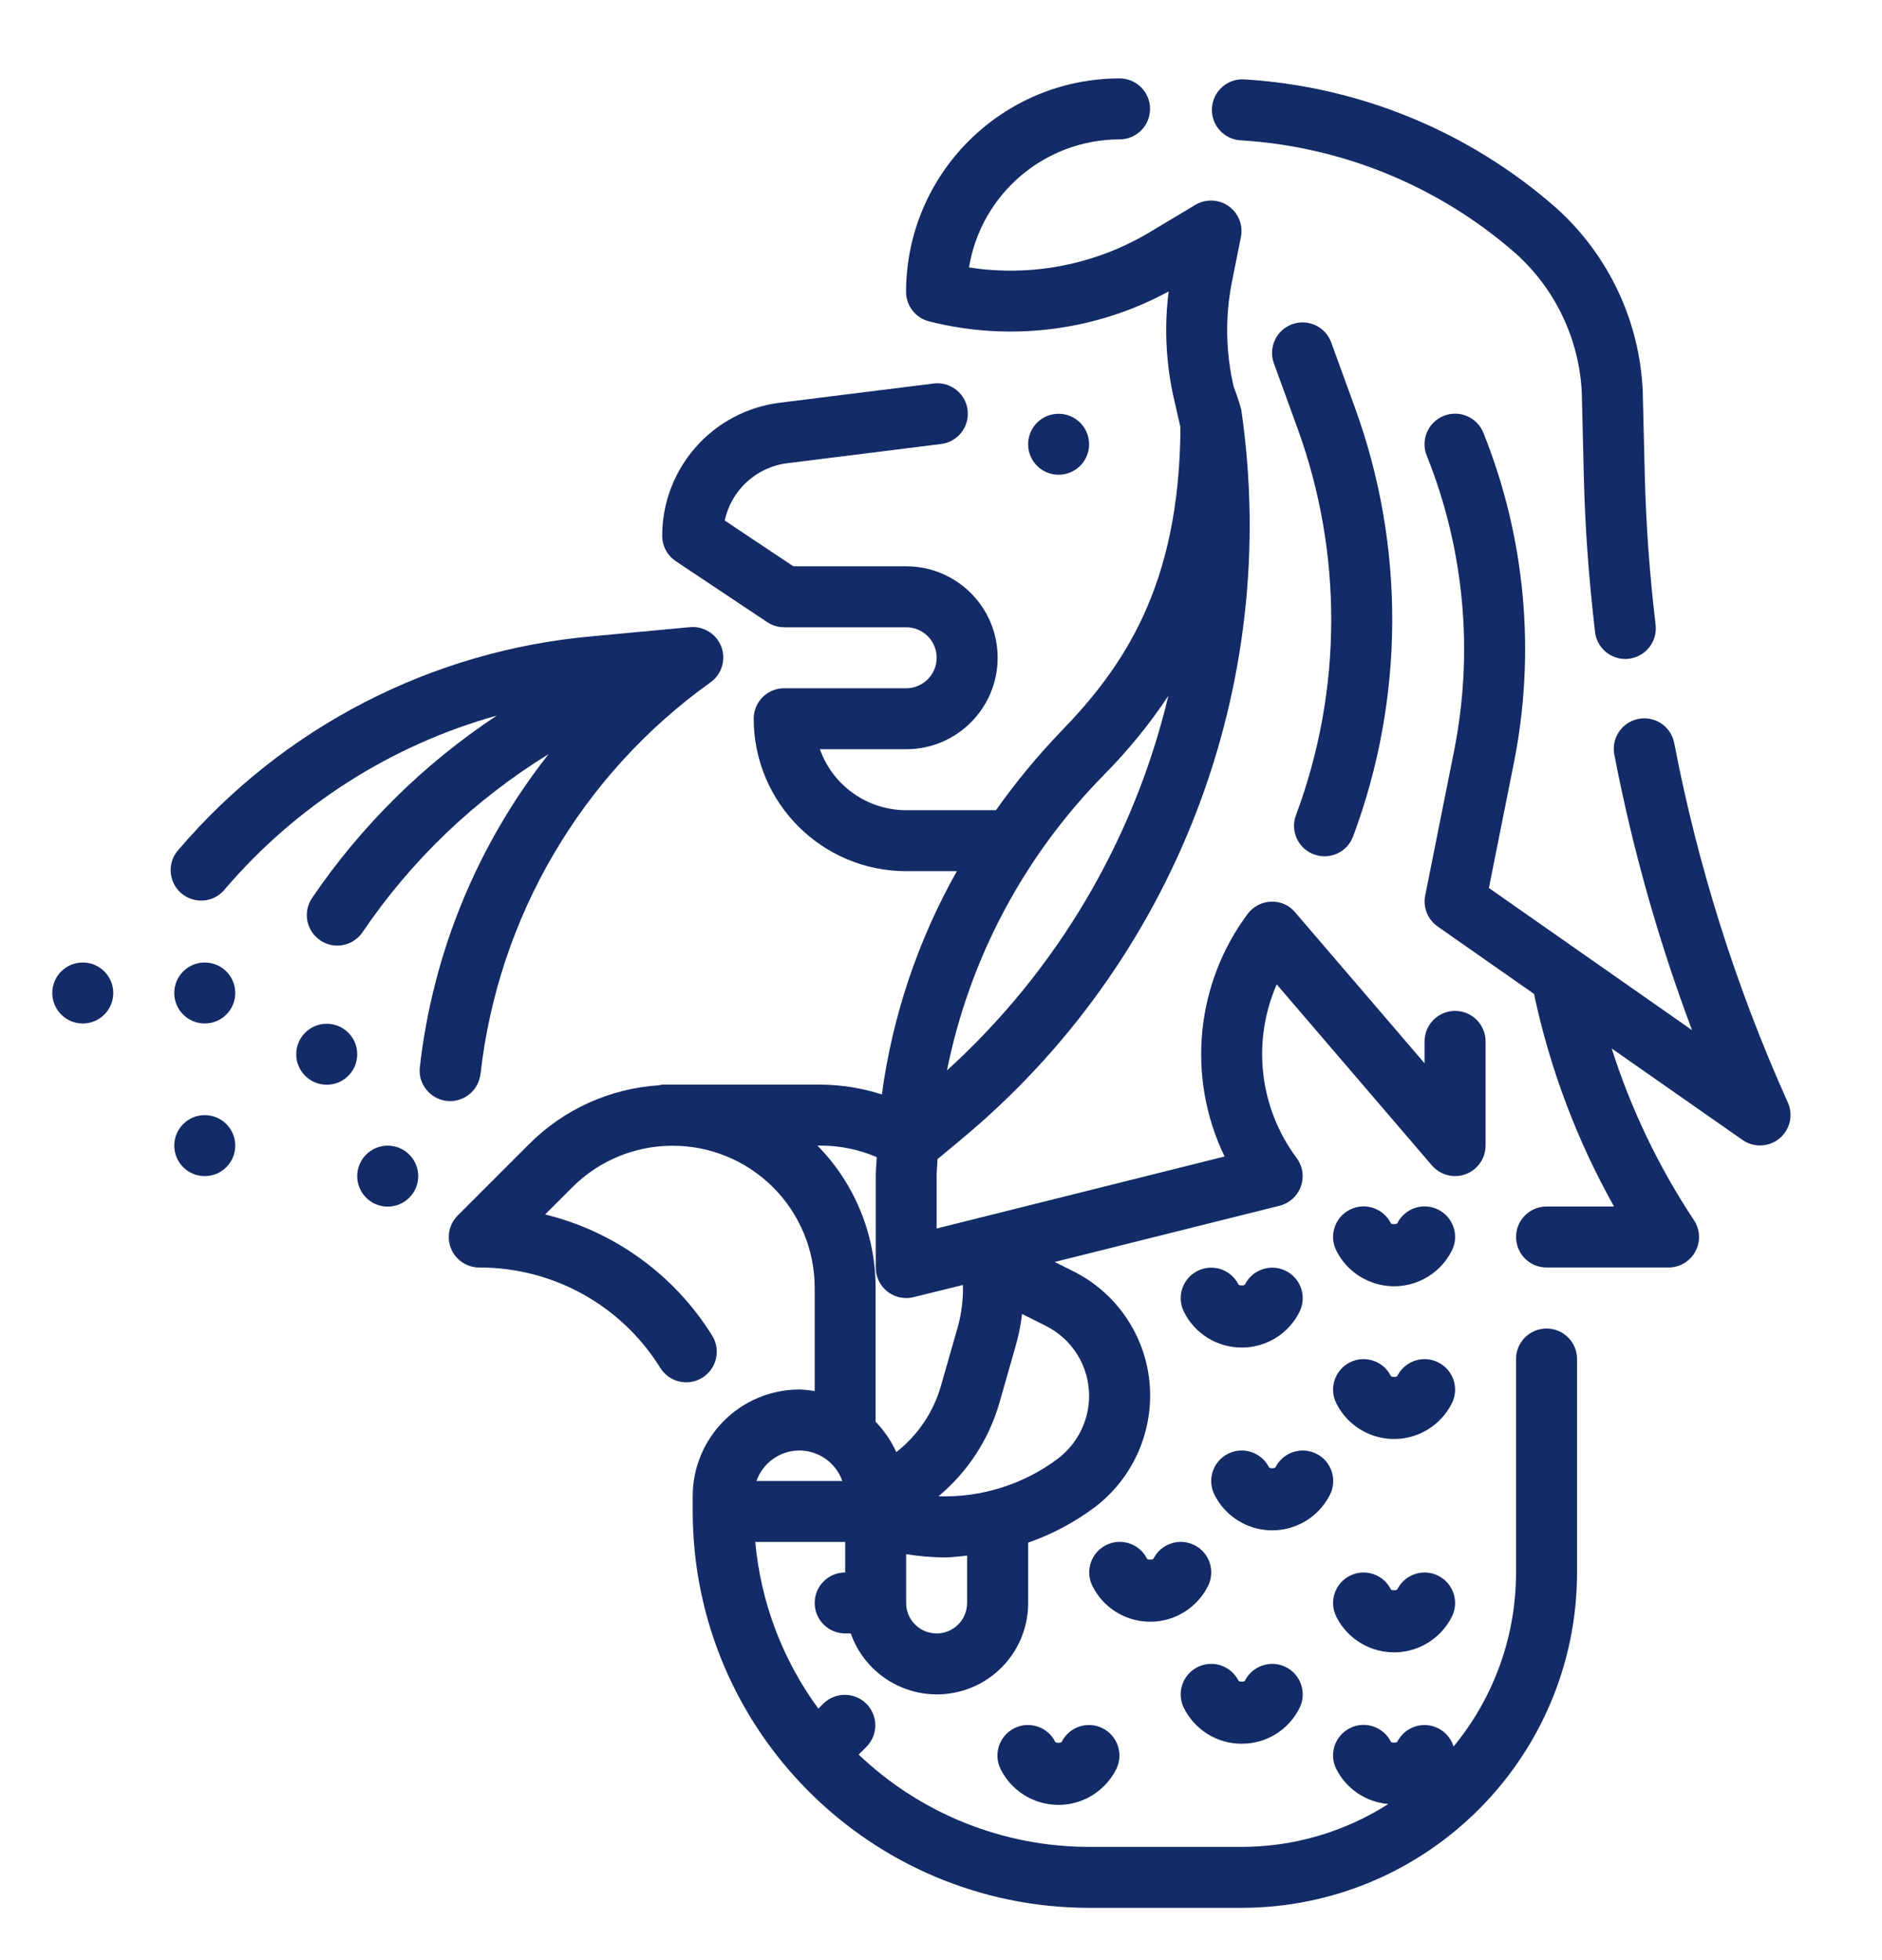
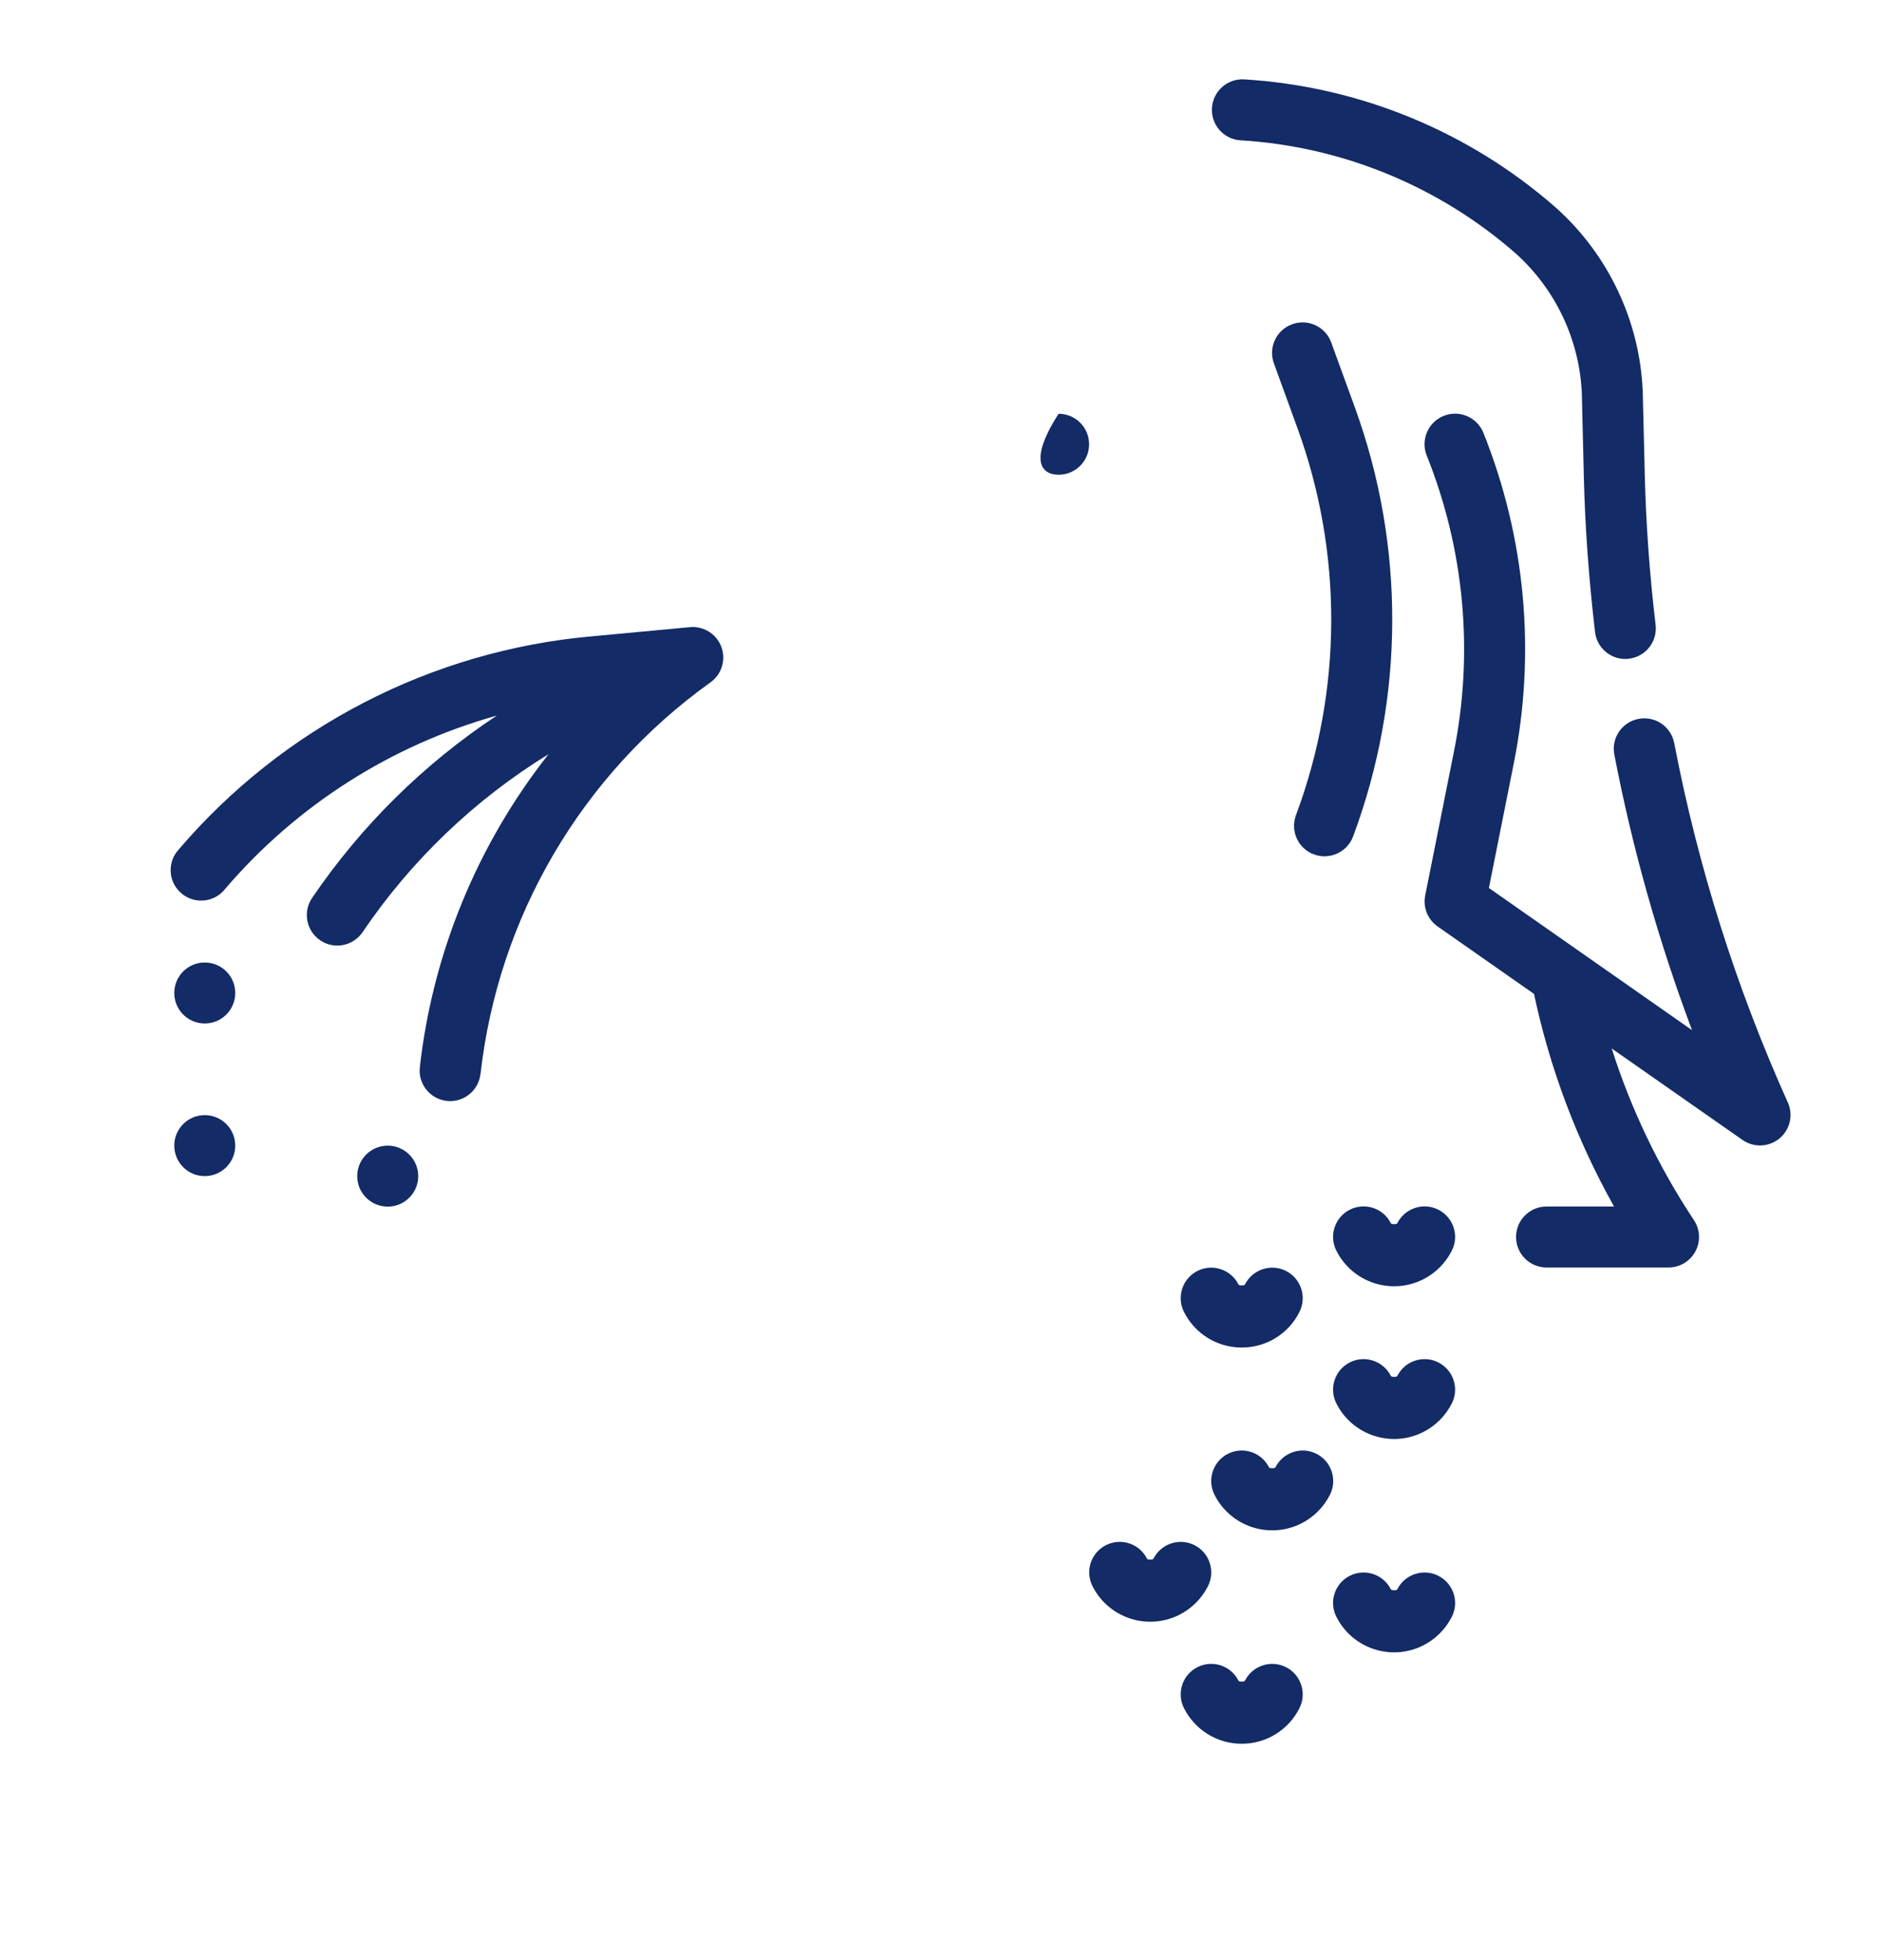
<svg xmlns="http://www.w3.org/2000/svg" width="72" height="75" viewBox="0 0 72 75" fill="none">
-   <path d="M59.165 50.834C58.521 50.834 57.999 51.356 57.999 52V60.167C58.002 62.596 57.156 64.952 55.61 66.826C55.419 66.21 54.764 65.866 54.15 66.058C53.849 66.152 53.599 66.363 53.456 66.645C53.434 66.69 53.233 66.69 53.211 66.645C52.924 66.069 52.222 65.834 51.645 66.123C51.069 66.41 50.834 67.111 51.123 67.689C51.508 68.451 52.263 68.959 53.115 69.025C51.438 70.097 49.49 70.667 47.501 70.667H41.667C38.383 70.667 35.226 69.401 32.85 67.135L33.16 66.826C33.607 66.362 33.594 65.624 33.13 65.176C32.678 64.74 31.961 64.74 31.509 65.176L31.308 65.377C29.938 63.511 29.104 61.306 28.894 59H32.334V60.167C31.69 60.167 31.168 60.689 31.168 61.334C31.168 61.978 31.69 62.5 32.334 62.5H32.548C33.189 64.319 35.184 65.274 37.002 64.634C38.402 64.141 39.337 62.817 39.334 61.334V59.026C40.241 58.71 41.094 58.258 41.864 57.685C43.206 56.674 43.996 55.092 44.001 53.412C44.008 51.388 42.863 49.536 41.049 48.636L40.349 48.286L48.956 46.134C49.58 45.975 49.958 45.34 49.8 44.716C49.762 44.566 49.694 44.425 49.6 44.301C48.176 42.384 47.886 39.853 48.844 37.665L54.782 44.594C55.202 45.082 55.938 45.139 56.427 44.719C56.685 44.498 56.834 44.174 56.834 43.834V39.847C56.834 39.202 56.312 38.68 55.667 38.68C55.022 38.68 54.5 39.202 54.5 39.847V40.684L49.552 34.912C49.326 34.636 48.984 34.485 48.628 34.501C48.275 34.513 47.945 34.684 47.732 34.968C45.732 37.657 45.392 41.234 46.849 44.251L35.833 47.006V45.001C35.833 44.783 35.859 44.569 35.865 44.353L36.737 43.627C44.959 36.825 49.033 26.226 47.486 15.67C47.406 15.377 47.309 15.088 47.199 14.803C46.888 13.476 46.866 12.097 47.135 10.76L47.474 9.068C47.6 8.437 47.19 7.821 46.558 7.696C46.274 7.639 45.98 7.69 45.73 7.839L44.022 8.862C41.938 10.121 39.478 10.607 37.072 10.233C37.534 7.411 39.971 5.338 42.831 5.333C43.476 5.333 43.998 4.811 43.998 4.167C43.998 3.522 43.476 3 42.831 3C38.323 3.006 34.67 6.659 34.664 11.166C34.664 11.702 35.029 12.168 35.548 12.298C38.637 13.08 41.908 12.671 44.709 11.152C44.533 12.547 44.607 13.962 44.928 15.331L45.161 16.351C45.129 22.47 42.933 25.576 40.562 28.017C39.669 28.949 38.847 29.947 38.103 31.001H34.667C33.184 30.999 31.863 30.065 31.367 28.668H34.667C36.6 28.668 38.167 27.1 38.167 25.168C38.167 23.235 36.6 21.668 34.667 21.668H30.351L27.726 19.918C27.975 18.753 28.935 17.872 30.117 17.724L35.977 16.992C36.619 16.928 37.085 16.355 37.021 15.715C36.957 15.073 36.384 14.607 35.744 14.671C35.725 14.672 35.707 14.675 35.688 14.678L29.829 15.41C27.262 15.732 25.336 17.914 25.334 20.501C25.334 20.89 25.53 21.255 25.853 21.472L29.353 23.806C29.546 23.933 29.77 24.001 30.001 24.001H34.667C35.312 24.001 35.834 24.523 35.834 25.168C35.834 25.812 35.312 26.334 34.667 26.334H30.001C29.356 26.334 28.834 26.856 28.834 27.501C28.839 30.721 31.448 33.33 34.667 33.334H36.607C35.118 35.974 34.144 38.873 33.737 41.877C32.982 41.633 32.194 41.507 31.401 41.501H25.334C25.292 41.507 25.25 41.515 25.207 41.527C23.334 41.647 21.569 42.446 20.243 43.776L17.511 46.508C17.055 46.964 17.055 47.703 17.511 48.158C17.729 48.377 18.025 48.499 18.334 48.499C21.153 48.49 23.775 49.944 25.261 52.34C25.603 52.889 26.325 53.055 26.871 52.714C27.418 52.372 27.586 51.65 27.245 51.104C25.802 48.782 23.509 47.118 20.854 46.469L21.897 45.426C24.022 43.307 27.462 43.312 29.581 45.435C30.596 46.453 31.166 47.831 31.168 49.268V53.227C30.975 53.193 30.78 53.173 30.584 53.167C28.33 53.167 26.501 54.996 26.501 57.25V57.834C26.511 66.206 33.295 72.99 41.667 73H47.501C54.585 72.991 60.325 67.251 60.334 60.167V52C60.334 51.356 59.812 50.834 59.167 50.834H59.165ZM36.999 61.334C36.999 61.978 36.477 62.5 35.833 62.5C35.188 62.5 34.666 61.978 34.666 61.334V59.467C35.15 59.546 35.64 59.588 36.132 59.592C36.423 59.592 36.715 59.549 36.999 59.522V61.334ZM41.666 53.413C41.663 54.36 41.218 55.249 40.463 55.82C39.149 56.801 37.54 57.306 35.903 57.252C37.023 56.32 37.835 55.072 38.236 53.672L38.877 51.426C38.981 51.05 39.057 50.665 39.102 50.277L40.003 50.729C41.024 51.235 41.669 52.276 41.666 53.415V53.413ZM42.239 29.643C43.155 28.717 43.979 27.707 44.699 26.623C43.382 32.144 40.431 37.14 36.228 40.958C37.088 36.682 39.176 32.751 42.239 29.645V29.643ZM31.399 43.834C32.136 43.834 32.864 43.986 33.54 44.274C33.533 44.516 33.504 44.756 33.504 45.001V48.501C33.504 49.145 34.026 49.667 34.67 49.667C34.767 49.667 34.861 49.656 34.953 49.632L36.839 49.166C36.853 49.712 36.786 50.259 36.639 50.786L35.996 53.03C35.71 54.033 35.112 54.92 34.29 55.562C34.094 55.131 33.826 54.739 33.498 54.401V49.268C33.498 47.235 32.699 45.282 31.273 43.834H31.398H31.399ZM30.583 55.5C31.322 55.503 31.978 55.97 32.225 56.667H28.939C29.186 55.97 29.843 55.503 30.581 55.5H30.583Z" fill="#132B66" />
  <path d="M47.463 5.369C51.347 5.605 55.044 7.123 57.974 9.686C59.507 11.058 60.423 12.989 60.516 15.043L60.593 18.234C60.638 20.146 60.783 22.147 61.022 24.184C61.09 24.77 61.588 25.214 62.178 25.214C62.225 25.214 62.272 25.211 62.317 25.205C62.957 25.129 63.413 24.55 63.339 23.91C63.106 21.946 62.969 20.016 62.925 18.177L62.846 14.959C62.727 12.265 61.525 9.734 59.514 7.937C56.196 5.029 52.007 3.306 47.601 3.037C46.957 2.999 46.404 3.491 46.366 4.135C46.328 4.78 46.819 5.333 47.464 5.37L47.463 5.369Z" fill="#132B66" />
  <path d="M50.266 32.691C50.869 32.915 51.54 32.609 51.766 32.005C53.738 26.716 53.763 20.899 51.835 15.594L50.929 13.104C50.709 12.499 50.039 12.185 49.433 12.407C48.828 12.627 48.514 13.297 48.736 13.903L49.641 16.393C51.38 21.176 51.358 26.423 49.58 31.192C49.355 31.795 49.662 32.468 50.266 32.692V32.691Z" fill="#132B66" />
  <path d="M68.397 42.184C66.419 37.785 64.961 33.169 64.051 28.431C63.928 27.798 63.317 27.384 62.684 27.507C62.051 27.629 61.637 28.24 61.76 28.873C62.451 32.465 63.446 35.991 64.732 39.417L56.961 33.977L57.911 29.219C58.763 24.977 58.361 20.578 56.751 16.562C56.511 15.964 55.832 15.672 55.233 15.912C54.635 16.151 54.343 16.83 54.582 17.43C56.024 21.024 56.386 24.962 55.623 28.761L54.524 34.264C54.433 34.718 54.62 35.183 54.999 35.449L58.687 38.03C59.292 40.879 60.323 43.622 61.748 46.164H59.167C58.522 46.164 58 46.686 58 47.331C58 47.975 58.522 48.498 59.167 48.498H63.834C64.478 48.498 65 47.975 65 47.331C65 47.1 64.932 46.874 64.803 46.683C63.456 44.651 62.397 42.441 61.659 40.118L66.664 43.618C67.192 43.987 67.92 43.859 68.289 43.331C68.525 42.994 68.566 42.558 68.397 42.183V42.186V42.184Z" fill="#132B66" />
  <path d="M47.499 51.56C48.438 51.566 49.299 51.035 49.716 50.194C50.003 49.618 49.77 48.916 49.194 48.627C48.617 48.34 47.916 48.574 47.627 49.15C47.605 49.195 47.404 49.195 47.382 49.15C47.095 48.574 46.394 48.339 45.816 48.627C45.24 48.915 45.005 49.616 45.294 50.194C45.71 51.031 46.564 51.56 47.499 51.56Z" fill="#132B66" />
  <path d="M55.021 52.127C54.445 51.839 53.744 52.074 53.456 52.65C53.434 52.695 53.233 52.695 53.211 52.65C52.924 52.074 52.222 51.839 51.645 52.127C51.069 52.415 50.834 53.116 51.123 53.694C51.734 54.914 53.219 55.409 54.441 54.798C54.919 54.559 55.305 54.171 55.545 53.694C55.833 53.118 55.599 52.416 55.023 52.129L55.021 52.127Z" fill="#132B66" />
  <path d="M55.021 46.284C54.445 45.995 53.744 46.23 53.456 46.806C53.434 46.851 53.233 46.851 53.211 46.806C52.924 46.23 52.222 45.995 51.645 46.284C51.069 46.571 50.834 47.273 51.123 47.85C51.734 49.071 53.219 49.565 54.441 48.954C54.919 48.715 55.305 48.327 55.545 47.85C55.833 47.274 55.599 46.572 55.023 46.285L55.021 46.284Z" fill="#132B66" />
  <path d="M50.882 57.19C51.17 56.614 50.936 55.912 50.36 55.624C49.784 55.336 49.083 55.57 48.794 56.146C48.772 56.191 48.571 56.191 48.549 56.146C48.262 55.57 47.56 55.335 46.983 55.624C46.407 55.911 46.172 56.612 46.461 57.19C47.072 58.41 48.556 58.905 49.778 58.294C50.257 58.055 50.643 57.667 50.882 57.19Z" fill="#132B66" />
  <path d="M46.216 60.686C46.503 60.11 46.27 59.408 45.694 59.12C45.118 58.832 44.416 59.066 44.127 59.642C44.106 59.687 43.904 59.687 43.883 59.642C43.595 59.066 42.894 58.831 42.316 59.12C41.74 59.407 41.505 60.108 41.794 60.686C42.405 61.907 43.89 62.401 45.112 61.79C45.59 61.551 45.977 61.163 46.216 60.686Z" fill="#132B66" />
  <path d="M55.021 60.291C54.445 60.003 53.744 60.238 53.456 60.814C53.434 60.859 53.233 60.859 53.211 60.814C52.924 60.238 52.222 60.003 51.645 60.291C51.069 60.579 50.834 61.28 51.123 61.858C51.734 63.078 53.219 63.573 54.441 62.962C54.919 62.722 55.305 62.335 55.545 61.858C55.833 61.282 55.599 60.58 55.023 60.293L55.021 60.291Z" fill="#132B66" />
  <path d="M47.499 66.72C48.438 66.726 49.299 66.195 49.716 65.354C50.003 64.778 49.77 64.076 49.194 63.788C48.617 63.5 47.916 63.734 47.627 64.31C47.605 64.355 47.404 64.355 47.382 64.31C47.095 63.734 46.394 63.499 45.816 63.788C45.24 64.075 45.005 64.776 45.294 65.354C45.71 66.191 46.564 66.72 47.499 66.72Z" fill="#132B66" />
-   <path d="M40.616 66.65C40.594 66.695 40.393 66.695 40.371 66.65C40.084 66.073 39.382 65.839 38.805 66.127C38.228 66.415 37.994 67.116 38.282 67.694C38.894 68.914 40.378 69.409 41.6 68.798C42.078 68.558 42.465 68.171 42.704 67.694C42.991 67.118 42.758 66.416 42.182 66.127C41.606 65.84 40.904 66.073 40.616 66.65Z" fill="#132B66" />
-   <path d="M40.499 18.165C41.144 18.165 41.666 17.643 41.666 16.999C41.666 16.354 41.144 15.832 40.499 15.832C39.855 15.832 39.333 16.354 39.333 16.999C39.333 17.643 39.855 18.165 40.499 18.165Z" fill="#132B66" />
+   <path d="M40.499 18.165C41.144 18.165 41.666 17.643 41.666 16.999C41.666 16.354 41.144 15.832 40.499 15.832C39.333 17.643 39.855 18.165 40.499 18.165Z" fill="#132B66" />
  <path d="M18.383 41.102C19.056 35.085 22.253 29.637 27.176 26.113C27.703 25.743 27.829 25.014 27.458 24.487C27.217 24.145 26.81 23.958 26.393 23.997L22.648 24.347C16.515 24.891 10.839 27.82 6.839 32.502C6.401 32.976 6.43 33.714 6.904 34.15C7.378 34.588 8.116 34.558 8.552 34.084C8.573 34.063 8.592 34.041 8.609 34.017C11.34 30.822 14.96 28.511 19.008 27.379C16.218 29.224 13.817 31.595 11.938 34.361C11.578 34.895 11.718 35.62 12.252 35.98C12.443 36.111 12.67 36.181 12.902 36.181C13.29 36.181 13.653 35.989 13.871 35.667C15.733 32.918 18.158 30.596 20.987 28.856C18.262 32.314 16.555 36.464 16.061 40.839C15.992 41.478 16.453 42.051 17.09 42.123C17.134 42.129 17.178 42.131 17.222 42.131C17.814 42.131 18.311 41.688 18.38 41.1L18.383 41.102Z" fill="#132B66" />
-   <path d="M12.5 41.505C13.144 41.505 13.666 40.983 13.666 40.339C13.666 39.694 13.144 39.172 12.5 39.172C11.855 39.172 11.333 39.694 11.333 40.339C11.333 40.983 11.855 41.505 12.5 41.505Z" fill="#132B66" />
  <path d="M14.833 46.169C15.477 46.169 16 45.647 16 45.003C16 44.358 15.477 43.836 14.833 43.836C14.189 43.836 13.666 44.358 13.666 45.003C13.666 45.647 14.189 46.169 14.833 46.169Z" fill="#132B66" />
  <path d="M7.833 39.161C8.478 39.161 9 38.639 9 37.995C9 37.35 8.478 36.828 7.833 36.828C7.189 36.828 6.667 37.35 6.667 37.995C6.667 38.639 7.189 39.161 7.833 39.161Z" fill="#132B66" />
  <path d="M7.833 45.001C8.478 45.001 9 44.479 9 43.835C9 43.19 8.478 42.668 7.833 42.668C7.189 42.668 6.667 43.19 6.667 43.835C6.667 44.479 7.189 45.001 7.833 45.001Z" fill="#132B66" />
-   <path d="M3.167 39.161C3.811 39.161 4.333 38.639 4.333 37.995C4.333 37.35 3.811 36.828 3.167 36.828C2.522 36.828 2 37.35 2 37.995C2 38.639 2.522 39.161 3.167 39.161Z" fill="#132B66" />
</svg>